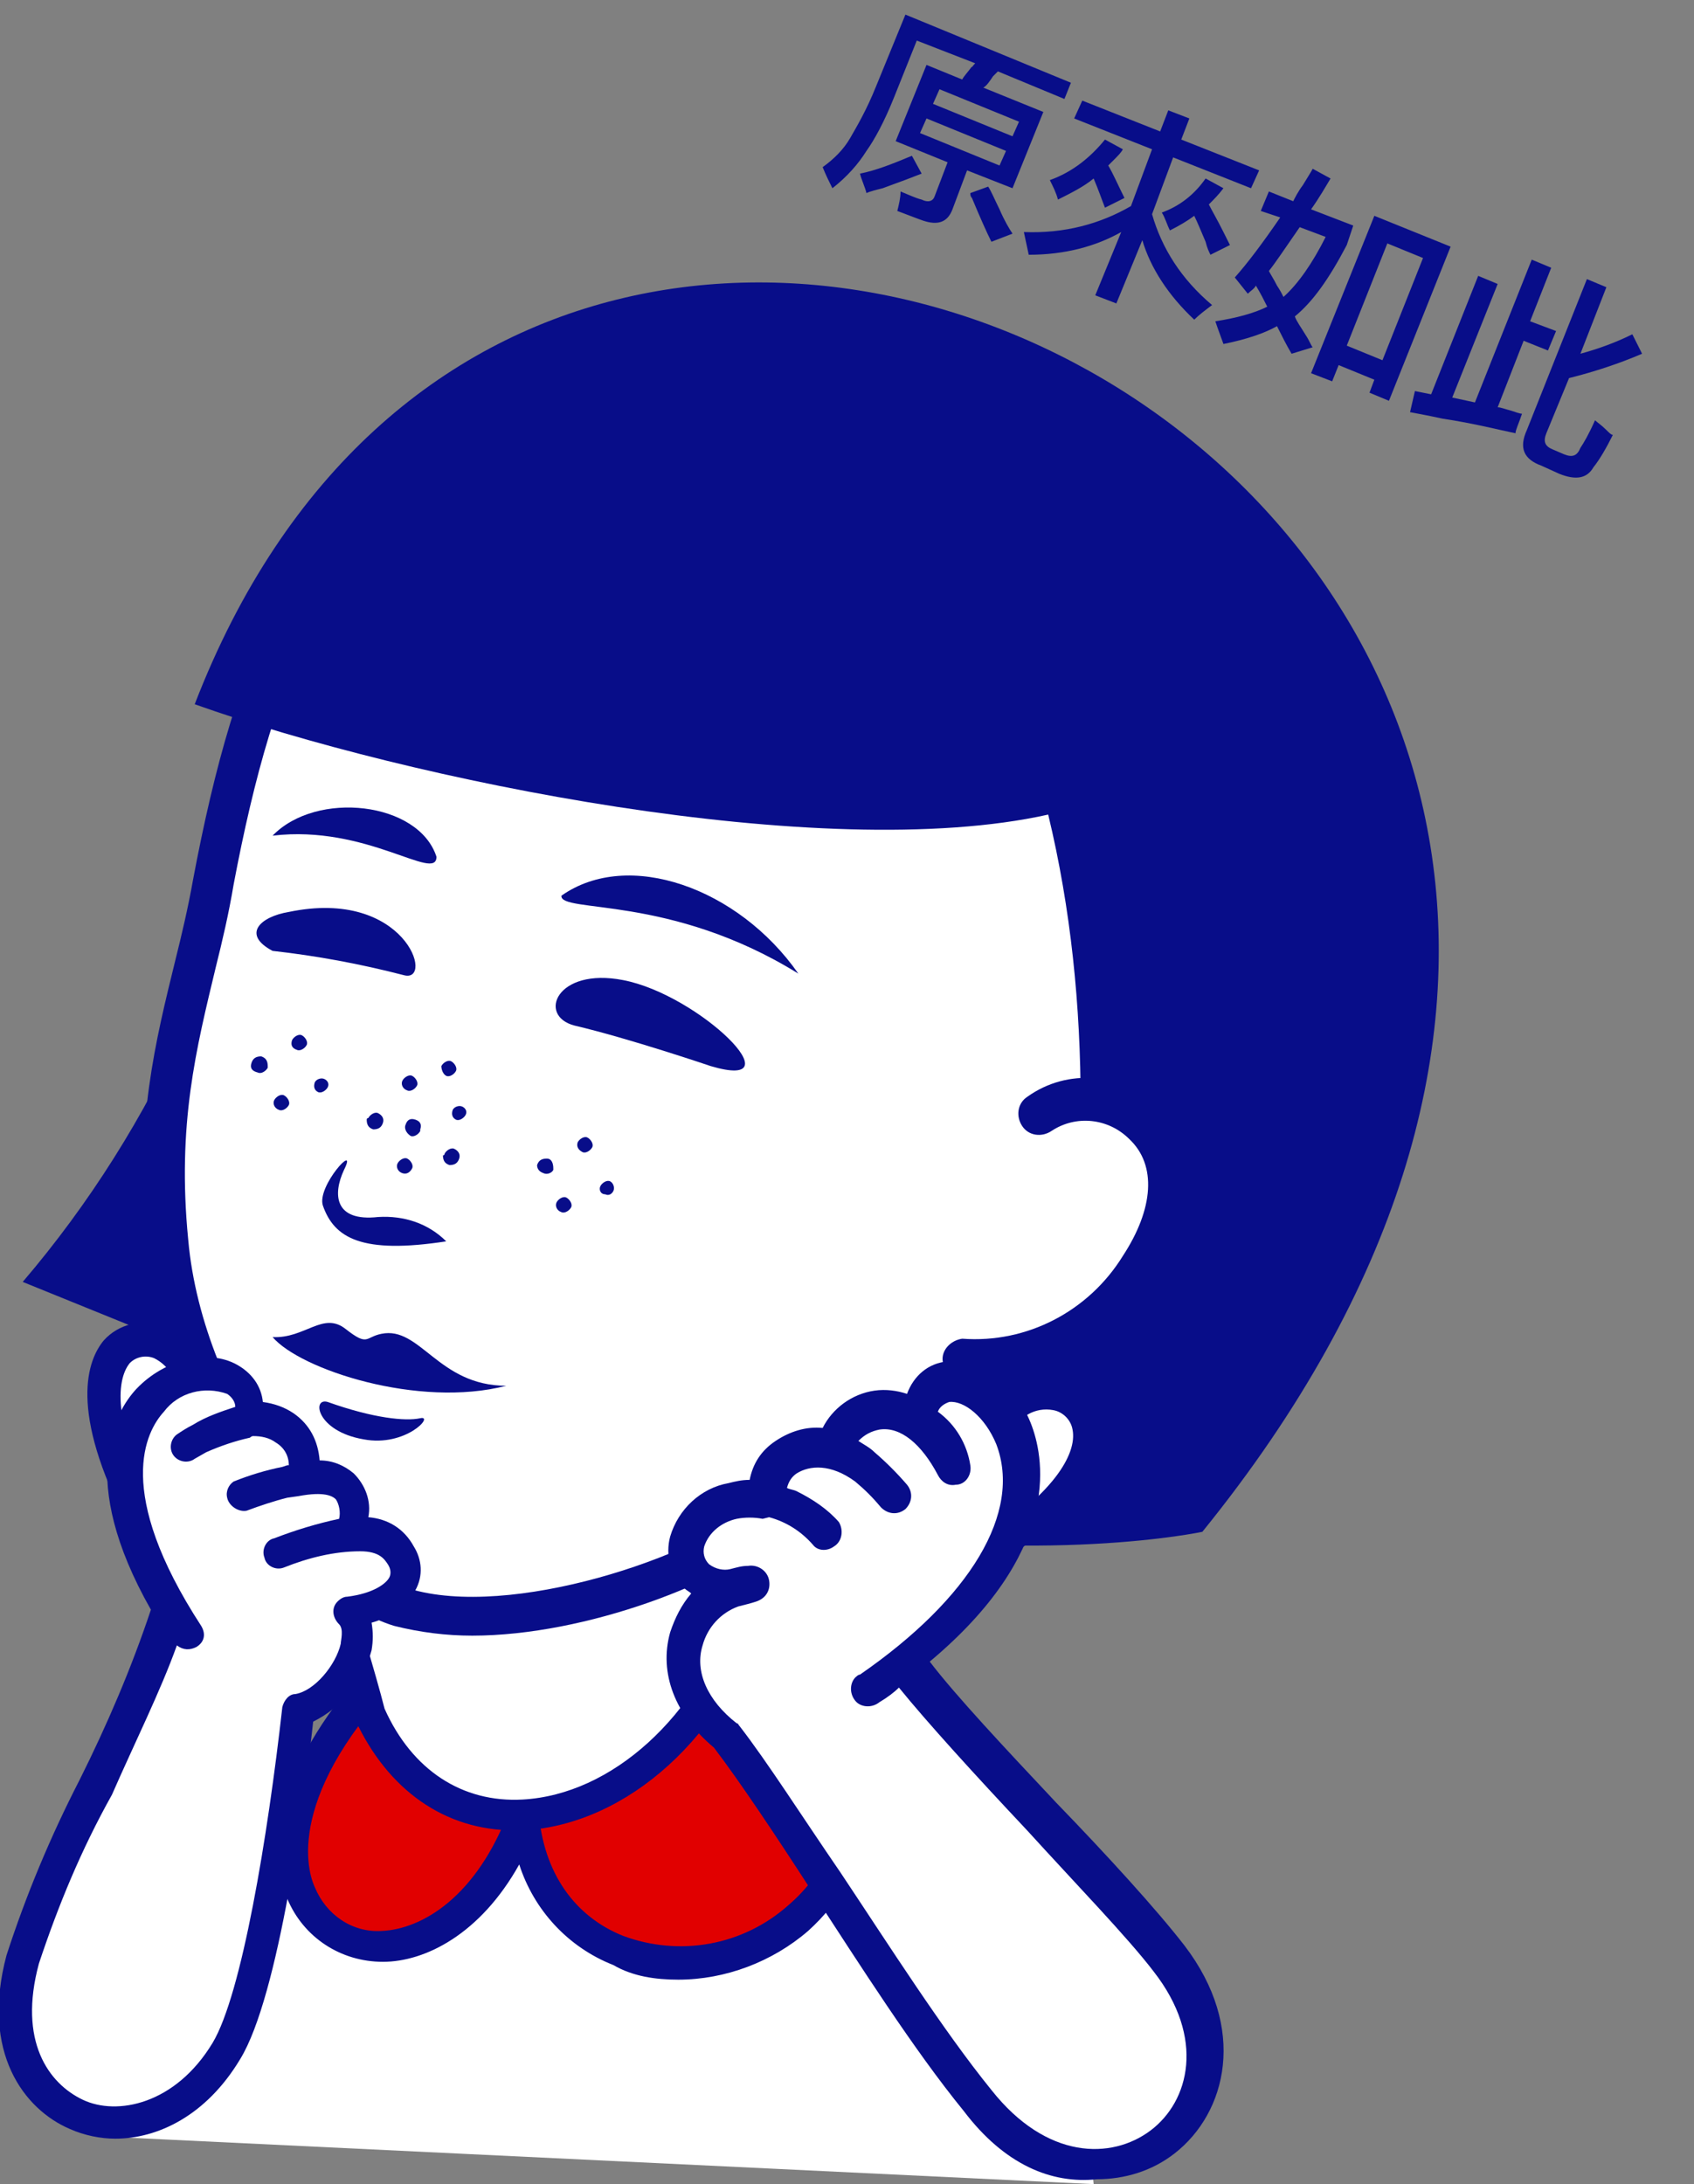
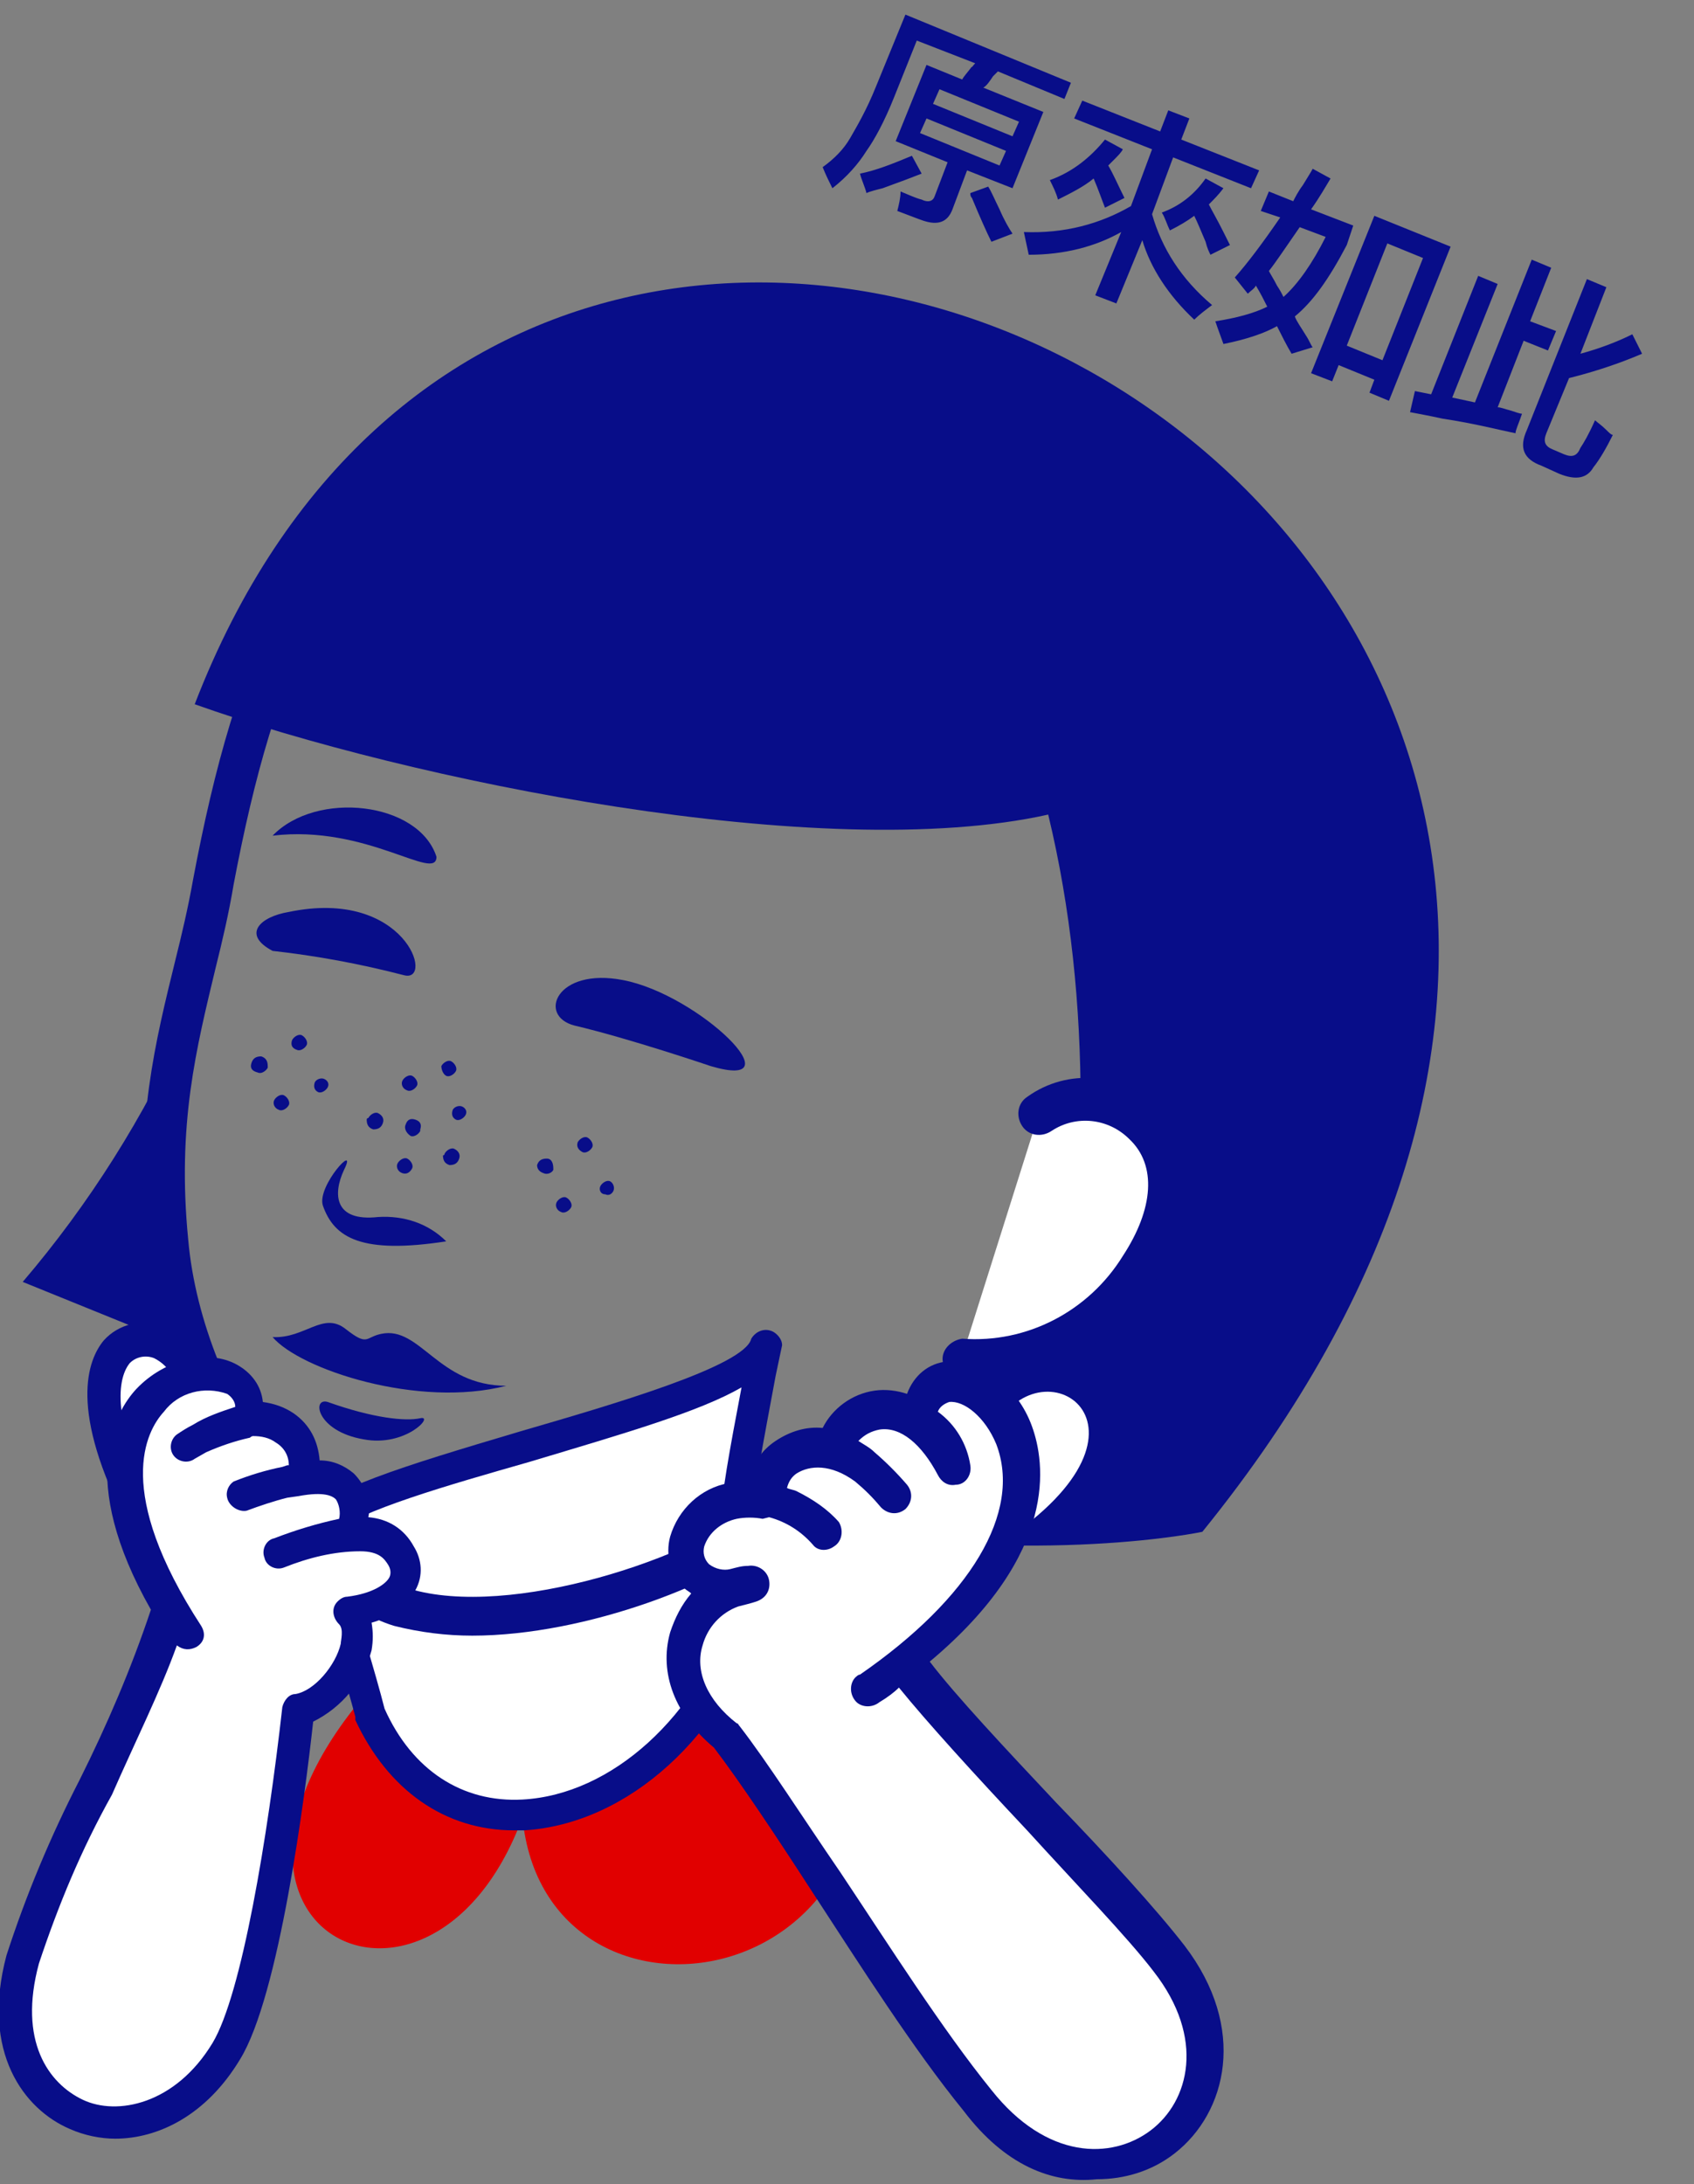
<svg xmlns="http://www.w3.org/2000/svg" xml:space="preserve" style="enable-background:new 0 0 104.4 134.6" viewBox="0 0 104.4 134.6">
  <rect x="0" y="0" width="104.4" height="134.6" fill="#808080" stroke="none" />
  <style>.st0{fill:#fff}.st1{fill:#080d89}</style>
  <g id="レイヤー_1">
    <g id="レイヤー_2_00000063598670906981484550000007588759998172403366_">
      <g id="レイヤー_2-2">
-         <path d="M67.4 134.6c-3.5-39.9-46.8-53.5-60.3-2.9" class="st0" />
-         <path d="M66.7 128.9c.6-.1 1-.5.9-1-1.8-17.7-15.6-32-32.1-33.3C20.2 93.3 8 103.8 3 122.4c0 .6.5 1 1 1 .3 0 .6-.2.8-.5C9.6 105.2 21 95.3 35.4 96.5 48.6 97.6 63.8 109 65.8 128c0 .5.4.8.9.9z" class="st1" />
        <path d="M25.1 101.7c-17 16.2 1.2 26.3 7.1 10.3 1.4 14.8 25.5 11.2 20.3-9-.8-3.1-3.1-6.1-4.5-6.2" style="fill:#e10000" />
-         <path d="M41.8 122c2.9 0 5.8-1.1 8-3 4-3.6 5.4-9.5 3.7-16.2-.8-3.1-3.3-6.7-5.4-6.9-.5-.2-1.1 0-1.3.5-.2.5 0 1.1.5 1.3.2.1.5.1.7 0 .7 0 2.9 2.4 3.7 5.4 2.1 8.3-1 12.5-3.1 14.3-2.8 2.5-6.7 3.2-10.2 1.9-3-1.2-4.9-3.9-5.2-7.6-.1-.5-.7-.9-1.2-.7-.3.1-.5.2-.6.5-2 5.4-5.4 7.4-7.9 7.5-1.8.1-3.4-1-4.1-2.7-.6-1.3-1.7-6.3 6.4-14.1.3-.5.1-1.1-.4-1.4-.3-.2-.6-.2-.9 0-6.1 5.8-8.6 11.8-6.8 16.2 1 2.4 3.3 3.9 5.9 3.9 2.6 0 6-1.7 8.4-6 .9 2.8 3 5.1 5.8 6.2 1.2.7 2.6.9 4 .9z" class="st1" />
        <path d="M46.2 99c-4.2 13.4-18.6 17.4-23.5 6.6-.5-2-2.1-7.2-3.3-11.4 2.7-3.6 26.8-7.2 27.8-11.5-2 10.4-2.5 12.9-1 16.3" class="st0" />
        <path d="M21.9 106v-.2c-.5-1.9-1.9-6.6-3.1-10.6l-.2-.8c-.1-.3 0-.6.1-.8 1.4-1.8 6-3.2 13.4-5.4 5.5-1.6 13.8-4 14.2-5.7.3-.5.9-.7 1.4-.4.3.2.5.5.5.8l-.4 1.9c-1.6 8.6-2.1 10.9-.7 13.8.1.2.1.5 0 .7-2.4 7.7-8.4 13.1-14.8 13.5h-.6c-4.3 0-7.8-2.5-9.8-6.8zm23.8-20.5c-2.6 1.5-7.1 2.8-13.1 4.6-4.9 1.4-10.5 3-12.1 4.4l.1.2c1.2 4 2.6 8.6 3.1 10.6 1.7 3.8 4.8 5.8 8.5 5.6 5.5-.3 10.8-5.1 13-11.8-1.4-3.3-1-5.7.5-13.6zM11.5 63c-2.6 5.8-6 11.2-10.1 16L12 83.3C9.8 79.6 9.1 71 11.5 63" class="st1" />
-         <path d="M47.5 93.6c-4 3.4-15.9 7.6-22.7 5.5-5.4-1.7-13.5-12.1-14.5-22.5-.9-9.7 1.5-15.1 2.8-22.2 2.4-12.7 6-22.9 17.1-29.5 26-15.3 56.9 9.4 48.2 38.2-9.3 31-20.1 22.8-23.3 30" class="st0" />
        <path d="M29.1 100.8c7 0 15.6-3.3 19.1-6.4.5-.4.6-1.1.3-1.6s-1.1-.6-1.6-.3c-.1 0-.1.1-.1.1-3.9 3.4-15.4 7.2-21.6 5.3-4.7-1.4-12.7-11.3-13.6-21.5-.7-7.1.5-11.8 1.7-16.8.4-1.6.8-3.3 1.1-5.1C16.9 41.3 20.6 32 31 25.8c11.2-6.8 25.4-5.9 35.6 2.3C77 36.4 81.3 50.2 77.3 62.9c-6.2 20.6-12.8 23.3-17.6 25.2-2.3 1-4.5 1.8-5.7 4.6-.3.6-.1 1.3.5 1.6.6.3 1.3.1 1.6-.5v-.1c.8-1.9 2.3-2.4 4.4-3.3 5-2 12.4-5.1 18.9-26.8C83.7 50 79 35.2 67.7 26.5c-10.9-8.8-26.2-9.8-38.2-2.5-11.1 6.5-15 16.4-17.6 30.2-.3 1.7-.7 3.4-1.1 5-1.2 4.9-2.5 10-1.8 17.5.7 5.4 2.6 10.6 5.8 15.1 3 4.4 6.5 7.5 9.5 8.4 1.6.4 3.2.6 4.8.6z" class="st1" />
        <path d="M12 43.4c13.2 4.7 38.7 9.9 52.6 6.8 1.4 5.8 2 11.8 2 17.8 11.8-.5 4.9 15.7-6.5 17-2.7 3-6.7 5.5-10.4 9.1 14.6 2.4 24.4.3 24.4.3 49.1-60.6-39.8-108.8-62.1-51M27.5 76.5c-1.1-1.1-2.6-1.6-4.2-1.5-2.7.3-2.8-1.4-2.1-2.9.9-1.8-1.7 1-1.3 2.2.7 2 2.4 3 7.6 2.2M16.8 82.4c2 .1 3.1-1.6 4.5-.5s1.2.5 2.2.3c2.4-.5 3.5 3.2 7.7 3.2-5.4 1.4-12.7-1-14.4-3M20.2 86.4c2.8 1 4.8 1.2 5.7 1s-.9 1.8-3.5 1.3c-2.9-.5-3.2-2.6-2.2-2.3" class="st1" />
        <path d="M64 68.7c4.1-3 11.4 1.8 6.2 9.5-2.3 3.8-6.6 5.9-11 5.7" class="st0" />
-         <path d="M59.5 85.1c4.8.2 9.2-2.2 11.8-6.3 3.2-4.7 2.2-8.5.1-10.5-2.2-2.2-5.6-2.5-8.1-.7-.6.4-.7 1.2-.3 1.8s1.2.7 1.8.3c1.5-1 3.5-.8 4.8.5 1.7 1.6 1.5 4.3-.4 7.2-2.1 3.4-5.9 5.4-9.9 5.1-.7.1-1.3.7-1.2 1.4.1.6.6 1.1 1.2 1.2h.2zM24.9 60.1c-2.7-.7-5.4-1.2-8.1-1.5-1.9-1-.8-2.1 1-2.4 7.2-1.5 9 4.4 7.1 3.9M43.8 65.7s-5-1.7-8.4-2.5c-2.3-.6-1.1-3.6 3-2.8 4.7.9 10.8 6.9 5.4 5.3M34.6 55.2c4.1-2.9 10.9-.5 14.6 4.8-7.9-4.9-14.7-3.7-14.6-4.8M26.9 52.8c-1.1-3.4-7.4-4.1-10.1-1.3 5.8-.7 10.1 2.9 10.1 1.3" class="st1" />
+         <path d="M59.5 85.1c4.8.2 9.2-2.2 11.8-6.3 3.2-4.7 2.2-8.5.1-10.5-2.2-2.2-5.6-2.5-8.1-.7-.6.4-.7 1.2-.3 1.8s1.2.7 1.8.3c1.5-1 3.5-.8 4.8.5 1.7 1.6 1.5 4.3-.4 7.2-2.1 3.4-5.9 5.4-9.9 5.1-.7.1-1.3.7-1.2 1.4.1.6.6 1.1 1.2 1.2h.2zM24.9 60.1c-2.7-.7-5.4-1.2-8.1-1.5-1.9-1-.8-2.1 1-2.4 7.2-1.5 9 4.4 7.1 3.9M43.8 65.7s-5-1.7-8.4-2.5c-2.3-.6-1.1-3.6 3-2.8 4.7.9 10.8 6.9 5.4 5.3M34.6 55.2M26.9 52.8c-1.1-3.4-7.4-4.1-10.1-1.3 5.8-.7 10.1 2.9 10.1 1.3" class="st1" />
        <path d="M61.5 87.7c3.1-5.1 11.3.7-.8 8" class="st0" />
-         <path d="M60.6 96.7c.2 0 .3 0 .5-.1 6.9-4.1 7.1-7.6 6.9-8.9-.2-1.4-1.4-2.5-2.8-2.7-1.8-.3-3.7.7-4.5 2.3-.3.4-.1 1 .3 1.3s1 .1 1.3-.3c.5-1 1.5-1.6 2.6-1.4.6.1 1.1.6 1.2 1.2.3 1.5-1.2 4.1-6 7-.4.3-.6.9-.3 1.3.2.2.5.3.8.3z" class="st1" />
        <path d="M53.6 104c18.5-12.8 3.8-23.6 2.9-16.5 1.2.5 2 1.6 2.1 2.9-2.7-5.1-6.7-3.7-7.3-1 1.1.2 2.3 1.2 3.6 2.7-4.5-5.5-8.8-1.6-7.5.5 1.3.3 2.4 1 3.3 2-3.4-3.6-7.8-2-8.4.6-.4 1.7 1.1 3.5 4 2.5-3.9.5-6.2 5.6-1.5 9.4 3.8 4.9 10.1 15.7 15.5 22.4 7.6 9.6 18.7.4 11.7-8.7-3.6-4.7-13.6-14.4-16.2-18.2" class="st0" />
        <path d="M59.4 130.1c-3.1-3.8-6.4-9-9.4-13.6-2.2-3.4-4.4-6.7-6-8.8-2.4-2-3.4-4.6-2.7-7.1.3-.9.7-1.7 1.3-2.4-.1-.1-.3-.2-.4-.3-.9-.8-1.2-2.1-.9-3.2.5-1.7 1.9-3 3.6-3.3.4-.1.8-.2 1.3-.2.2-1 .7-1.8 1.6-2.4.9-.6 1.9-.9 2.9-.8.6-1.2 1.8-2.1 3.2-2.3.7-.1 1.4 0 2 .2.4-1.1 1.3-1.9 2.5-2 2-.2 4.3 1.5 5.2 4 .8 2.2 1.7 7.8-6.3 14.5 1.6 2.1 4.7 5.4 7.8 8.7 3.1 3.2 6.2 6.6 7.9 8.8 3.9 5.1 2.6 10.3-.6 12.8-1.4 1.1-3.1 1.6-4.8 1.6-2.8.3-5.7-.9-8.2-4.2zm-5.2-25.2c-.5.4-1.2.3-1.5-.1-.4-.5-.3-1.2.1-1.5 0 0 .1-.1.2-.1 6.8-4.7 10-10 8.4-14.2-.7-1.7-2-2.7-2.9-2.6-.3.1-.6.3-.7.6 1.1.8 1.8 2 2 3.3.1.6-.3 1.2-.9 1.2-.5.1-.9-.2-1.1-.6-1-1.9-2.3-3-3.6-2.8-.5.1-.9.3-1.3.7.3.2.7.4 1 .7.7.6 1.4 1.3 2 2 .4.5.3 1.1-.1 1.5-.5.4-1.1.3-1.5-.1-.5-.6-1-1.1-1.6-1.6-1.5-1.1-2.8-1-3.6-.5-.3.2-.5.5-.6.9.2.1.4.1.6.2 1 .5 1.9 1.1 2.6 1.9.3.5.2 1.2-.3 1.5-.4.3-1 .3-1.3-.1-.7-.8-1.6-1.4-2.7-1.7l-.4.1c-.5-.1-1.1-.1-1.6 0-.9.2-1.7.8-2 1.7-.1.4 0 .8.3 1.1.4.3.9.4 1.3.3.4-.1.7-.2 1.1-.2.6-.1 1.2.3 1.3.9.1.6-.2 1.1-.8 1.3-.3.1-.7.2-1.1.3-1.1.4-1.9 1.3-2.2 2.4-.5 1.6.3 3.4 2.1 4.8.1 0 .1.1.2.2 1.7 2.2 3.8 5.5 6.2 9 3 4.5 6.3 9.7 9.3 13.4 3.4 4.3 7.4 4.3 9.8 2.5s3.4-5.7.2-9.8c-1.6-2.1-4.8-5.4-7.8-8.7-3.2-3.4-6.2-6.7-7.9-8.8-.3.3-.7.6-1.2.9z" class="st1" />
        <path d="M11.9 86.4c.2-6-10-5.9-3.1 7.2" class="st0" />
        <path d="M8.8 94.5c.2 0 .3 0 .5-.1.5-.3.6-.8.4-1.3C7 88 7.1 85.1 8 84c.4-.4 1-.5 1.5-.3 1 .5 1.6 1.6 1.4 2.7 0 .5.4 1 .9 1 .6 0 1-.4 1-1 .2-1.9-.9-3.8-2.7-4.6-1.3-.6-2.8-.2-3.7.8-1 1.2-2.2 4.3 1.5 11.4.2.3.5.5.9.5z" class="st1" />
        <path d="M11.4 100.7c-10.7-16.5 5.3-19 3.8-13.1-1.4.3-2.6.8-3.8 1.5 5.1-3.5 7.9-.8 7.3 1.9-1.4.2-2.7.6-4 1.1 6.7-2.6 7.5-.1 6.9 2.2-1.5.3-3 .8-4.5 1.3 6-2.1 7-.9 7.6.2.9 1.5-.4 3.1-3.3 3.5 1.7 1.3-.5 5.6-3.1 6-.5 4.5-2.1 17.2-4.4 21-4.8 8-15.3 4.5-12.5-5.6 1.5-5.7 7.1-15 9-21.4" class="st0" />
        <path d="M4.3 131.2c-2.8-1.2-5.5-4.7-3.9-10.7 1.2-3.7 2.7-7.3 4.5-10.8 1.7-3.4 3.2-6.9 4.4-10.5-4.6-8.1-2.2-12.2-.9-13.6 1.7-1.8 4.4-2.5 6.2-1.5.9.5 1.5 1.3 1.6 2.3.7.1 1.3.3 1.9.7 1 .7 1.5 1.7 1.6 2.9.8 0 1.5.3 2.1.8.7.7 1.1 1.7.9 2.7 1.2.1 2.2.7 2.8 1.8.5.8.6 1.8.1 2.7-.6 1-1.6 1.7-2.7 2 .1.6.1 1.1 0 1.7-.5 1.9-1.8 3.5-3.6 4.4-.5 4.6-2.1 16.9-4.5 20.8-2.1 3.5-5.1 4.9-7.7 4.9-.9 0-1.9-.2-2.8-.6zm13.2-34.6c-.5.2-1.1-.1-1.2-.6-.2-.5.1-1.1.6-1.2 1.3-.5 2.6-.9 4-1.2.1-.4 0-.9-.2-1.2-.2-.2-.7-.5-2.3-.2l-.7.1c-.8.2-1.7.5-2.5.8-.5.1-1.1-.3-1.2-.8-.1-.4.1-.8.4-1 1-.4 2-.7 3-.9l.3-.1h.1c0-.6-.3-1.1-.8-1.4-.4-.3-.9-.4-1.4-.4-.1 0-.2.1-.2.1-.9.2-1.8.5-2.7.9l-.7.4c-.4.3-1 .2-1.3-.2-.3-.4-.2-1 .2-1.3.3-.2.6-.4 1-.6.8-.5 1.7-.8 2.6-1.1 0-.3-.2-.6-.5-.8-1.4-.5-3-.1-3.9 1.1-1.1 1.2-3.1 4.9 2.3 13.2.3.5.2 1-.3 1.3-.4.2-.8.2-1.2-.1-1 2.8-2.6 6-4 9.2C5 114 3.6 117.4 2.4 121c-1.3 4.8.6 7.4 2.7 8.4s5.7.3 8-3.5c1.8-3 3.4-12.7 4.3-20.7.1-.4.4-.8.8-.8 1.2-.2 2.5-1.8 2.8-3.1 0-.2.2-.9-.1-1.2-.4-.4-.5-1-.1-1.4.2-.2.4-.3.6-.3 1.6-.2 2.4-.8 2.6-1.2.1-.2.1-.5-.1-.8-.2-.3-.5-.8-1.7-.8-1.6 0-3.2.4-4.7 1zM25 69.3c.1-.3.3-.4.6-.3.3.1.4.3.3.6v.1c-.1.2-.4.4-.6.3-.3-.2-.4-.5-.3-.7M24.5 71.7c.1-.2.4-.4.6-.3.2.1.4.4.3.6-.1.2-.3.4-.6.3-.3-.1-.4-.4-.3-.6M22.7 68.9c.1-.2.4-.4.6-.3.2.1.4.3.3.6-.1.3-.3.4-.6.4-.3-.1-.4-.3-.4-.6 0 0 0-.1.1-.1M27.2 65.7c.1-.2.4-.4.6-.3s.4.4.3.6c-.1.2-.4.4-.6.3-.2-.1-.3-.4-.3-.6M27.4 71.1c.1-.2.4-.4.6-.3.2.1.4.3.3.6-.1.3-.3.4-.6.4-.3-.1-.4-.3-.4-.6 0 0 .1 0 .1-.1M35.6 70.4c.1-.2.4-.4.6-.3.2.1.4.4.3.6-.1.2-.4.4-.6.3-.2-.1-.4-.3-.3-.6M33.1 71.8c.1-.3.3-.4.6-.4s.4.3.4.6v.1c-.1.2-.4.3-.6.2-.3-.1-.4-.3-.4-.5M34.3 74.1c.1-.2.4-.4.6-.3.2.1.4.4.3.6-.1.2-.4.4-.6.3-.3-.1-.4-.4-.3-.6M37 73.1c.1-.2.4-.4.6-.3.2.1.3.4.2.6-.1.2-.3.3-.5.2-.3 0-.4-.3-.3-.5M18 64.1c.1-.2.4-.4.6-.3.2.1.4.4.3.6-.1.2-.4.4-.6.3-.3-.1-.4-.3-.3-.6M15.5 65.5c.1-.3.3-.4.6-.4.3.1.4.3.4.6v.1c-.1.2-.4.4-.6.3-.4-.1-.5-.3-.4-.6M16.9 67.8c.1-.2.4-.4.6-.3s.4.4.3.6-.4.4-.6.3c-.3-.1-.4-.4-.3-.6M19.4 66.7c.1-.2.4-.3.6-.2.2.1.3.3.2.5-.1.2-.4.4-.6.3-.2-.1-.3-.3-.2-.6M27.9 68.4c.1-.2.4-.3.6-.2.2.1.3.3.2.5-.1.2-.4.4-.6.3-.2-.1-.3-.3-.2-.6M24.8 66.6c.1-.2.4-.4.6-.3s.4.4.3.6-.4.4-.6.3c-.3-.1-.4-.4-.3-.6" class="st1" />
      </g>
    </g>
  </g>
  <g id="繁体">
    <path d="M51.3 11.6c-.2-.4-.4-.8-.6-1.3.7-.5 1.3-1.1 1.7-1.8.4-.7 1-1.7 1.6-3.2L55.8.9 66 5.1l-.4 1-4.1-1.7-.3.3c-.2.3-.4.6-.6.7l3.7 1.5-1.9 4.7-2.8-1.1-.9 2.4c-.3.8-.9 1-1.8.7-.3-.1-.8-.3-1.6-.6.1-.4.2-.8.2-1.2.5.2.9.4 1.3.5.4.2.7.1.8-.2l.8-2.1-3.2-1.3L57.1 4l2.2.9c.1-.2.3-.4.6-.8 0 .1 0 0 .2-.2l-3.6-1.4L55.1 6c-.6 1.5-1.2 2.6-1.7 3.3-.5.8-1.2 1.6-2.1 2.3zm2.1.3c-.1-.4-.3-.8-.4-1.2 1-.2 2-.6 3.2-1.1l.6 1.1c-.5.2-1.3.5-2.4.9-.4.1-.8.2-1 .3zm3.7-4.6-.4.9 4.9 2 .4-.9-4.9-2zm.8-1.8-.4.9 4.9 2 .4-.9-4.9-2zm3.2 9.4c-.3-.6-.7-1.5-1.2-2.7-.1-.1-.1-.2-.1-.3l1.1-.4c.2.3.4.8.7 1.4.3.7.6 1.2.8 1.5l-1.3.5zM66.2 7.3l.5-1.1 4.8 1.9.5-1.3 1.3.5-.5 1.3 4.8 1.9-.5 1.1-4.8-1.9-1.3 3.5c.6 2.1 1.8 4 3.7 5.6-.4.3-.8.6-1.1.9-1.6-1.5-2.7-3.2-3.2-4.9l-1.6 3.9-1.3-.5 1.6-3.9c-1.6.9-3.5 1.4-5.7 1.4-.1-.5-.2-.9-.3-1.4 2.5.1 4.7-.5 6.6-1.6L71 9.2l-4.8-1.9zm1.9 5.5c-.2-.5-.4-1.1-.7-1.8-.6.5-1.4.9-2.2 1.3-.1-.4-.3-.8-.5-1.2 1.4-.5 2.5-1.4 3.4-2.5l1.1.6c-.1.2-.3.4-.6.7l-.3.3c.3.5.6 1.2 1 2l-1.2.6zm6.5 2.9c-.1-.2-.2-.4-.3-.8-.3-.7-.5-1.2-.7-1.6-.4.3-.9.6-1.5.9-.2-.4-.3-.8-.5-1.1 1.1-.4 2-1.1 2.7-2.1l1.1.6c-.3.4-.6.7-.9 1 .2.4.5.9.9 1.7l.4.8-1.2.6zM79.6 21.8c-.3-.5-.6-1.1-.9-1.7-.7.4-1.8.8-3.3 1.1-.1-.3-.3-.8-.5-1.4 1.3-.2 2.4-.5 3.2-.9-.2-.4-.4-.8-.7-1.3-.1.2-.3.3-.5.5l-.8-1c.8-.9 1.7-2.1 2.8-3.7l-1.2-.4.5-1.2 1.5.6c.1-.2.3-.6.6-1 .3-.5.5-.8.6-1l1.1.6c-.3.5-.7 1.2-1.2 1.9l2.6 1-.4 1.2c-1.1 2.1-2.1 3.5-3.2 4.4.1.3.4.7.7 1.2.2.3.3.6.4.7l-1.3.4zm2.1-7.2-1.6-.6c-.9 1.3-1.5 2.2-1.9 2.7.1.2.3.5.5.9.2.3.3.5.4.7.9-.8 1.8-2.1 2.6-3.7zm-.9 8.4 3.9-9.7 4.7 1.9-3.8 9.5-1.2-.5.3-.8-2.2-.9-.4 1-1.3-.5zm4.7-8L83 21.3l2.2.9 2.5-6.3-2.2-.9zM86.9 25.4l.3-1.3 1 .2 2.9-7.3 1.2.5-2.8 7 1.4.3 3.5-8.8 1.2.5-1.3 3.3 1.6.6-.5 1.2-1.5-.6-1.6 4.1c.2 0 .4.1.8.2.3.1.6.2.7.2-.2.6-.4 1-.4 1.2-1-.2-2.5-.6-4.5-.9-.9-.2-1.5-.3-2-.4zm8.1 3.3c-1.1-.4-1.4-1.1-.9-2.2l3.7-9.3 1.2.5-1.6 4.1c1.1-.3 2.2-.7 3.2-1.2l.6 1.2c-1.4.6-2.9 1.1-4.5 1.5l-1.4 3.4c-.2.5-.1.8.4 1l.7.3c.5.2.8.1 1-.4.2-.3.5-.8.9-1.7.1.1.4.3.7.6.2.2.3.3.4.3-.4.8-.8 1.5-1.2 2-.4.7-1.1.8-2.1.4l-1.1-.5z" class="st1" />
  </g>
</svg>